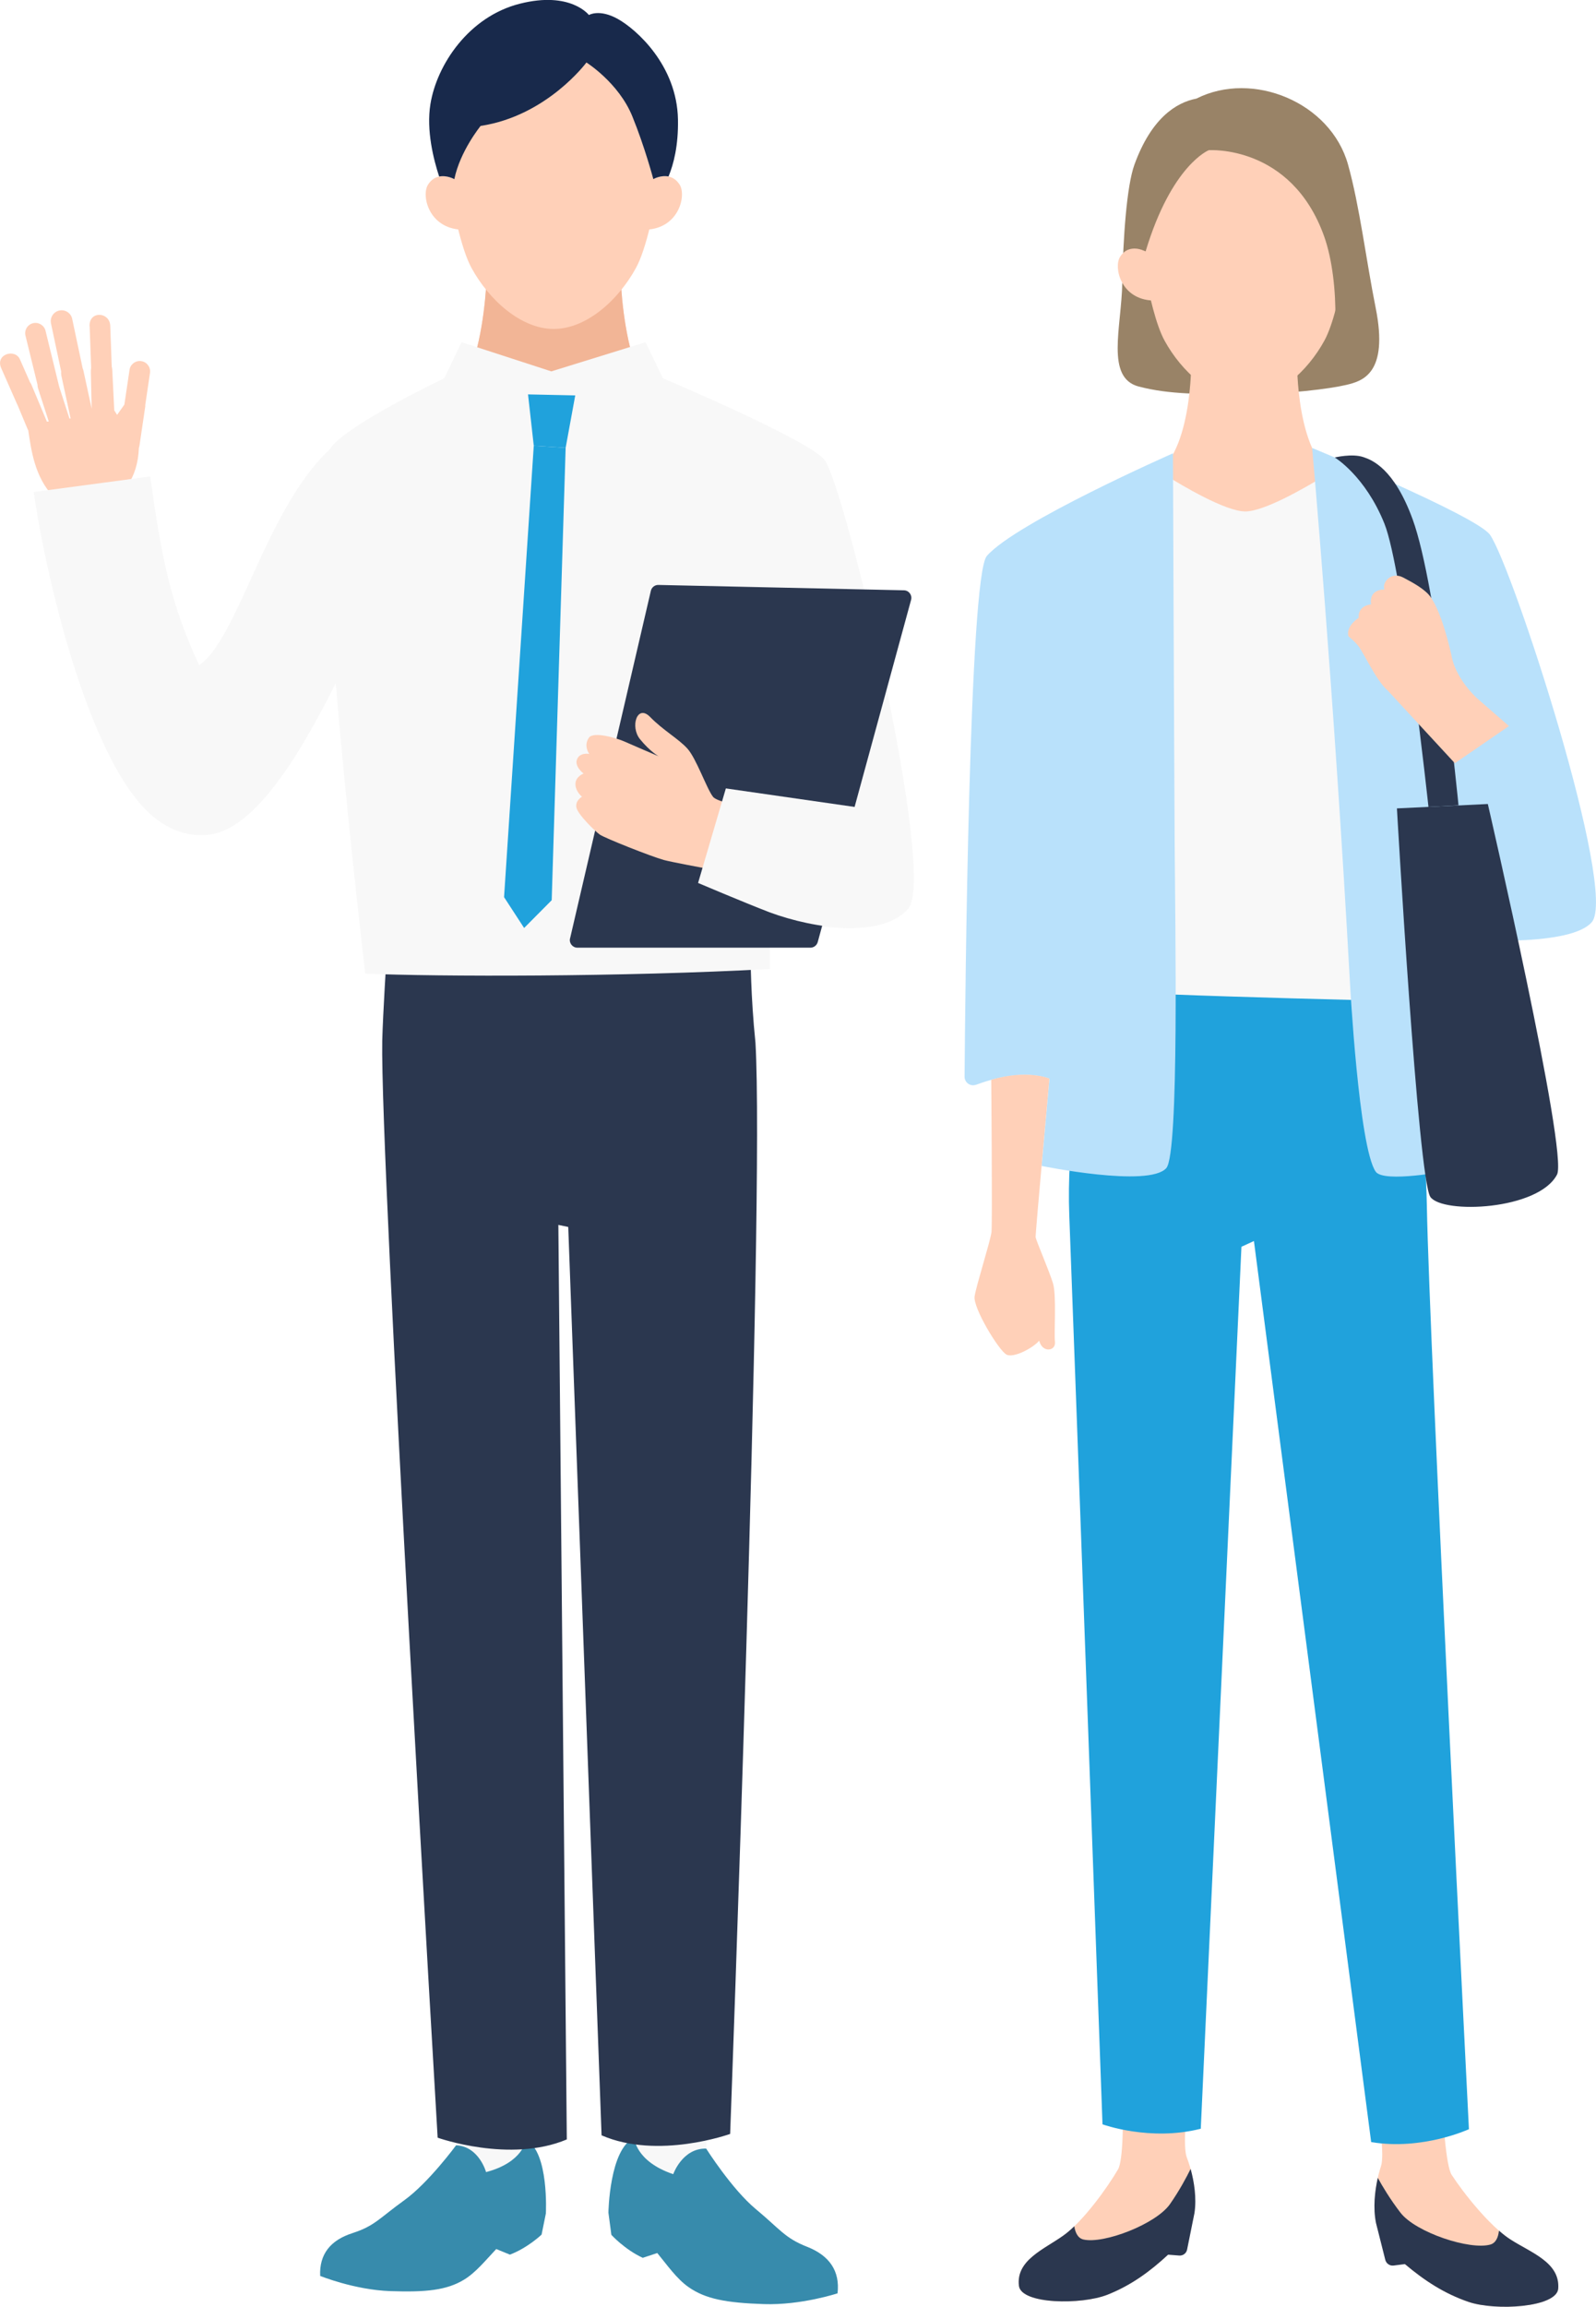
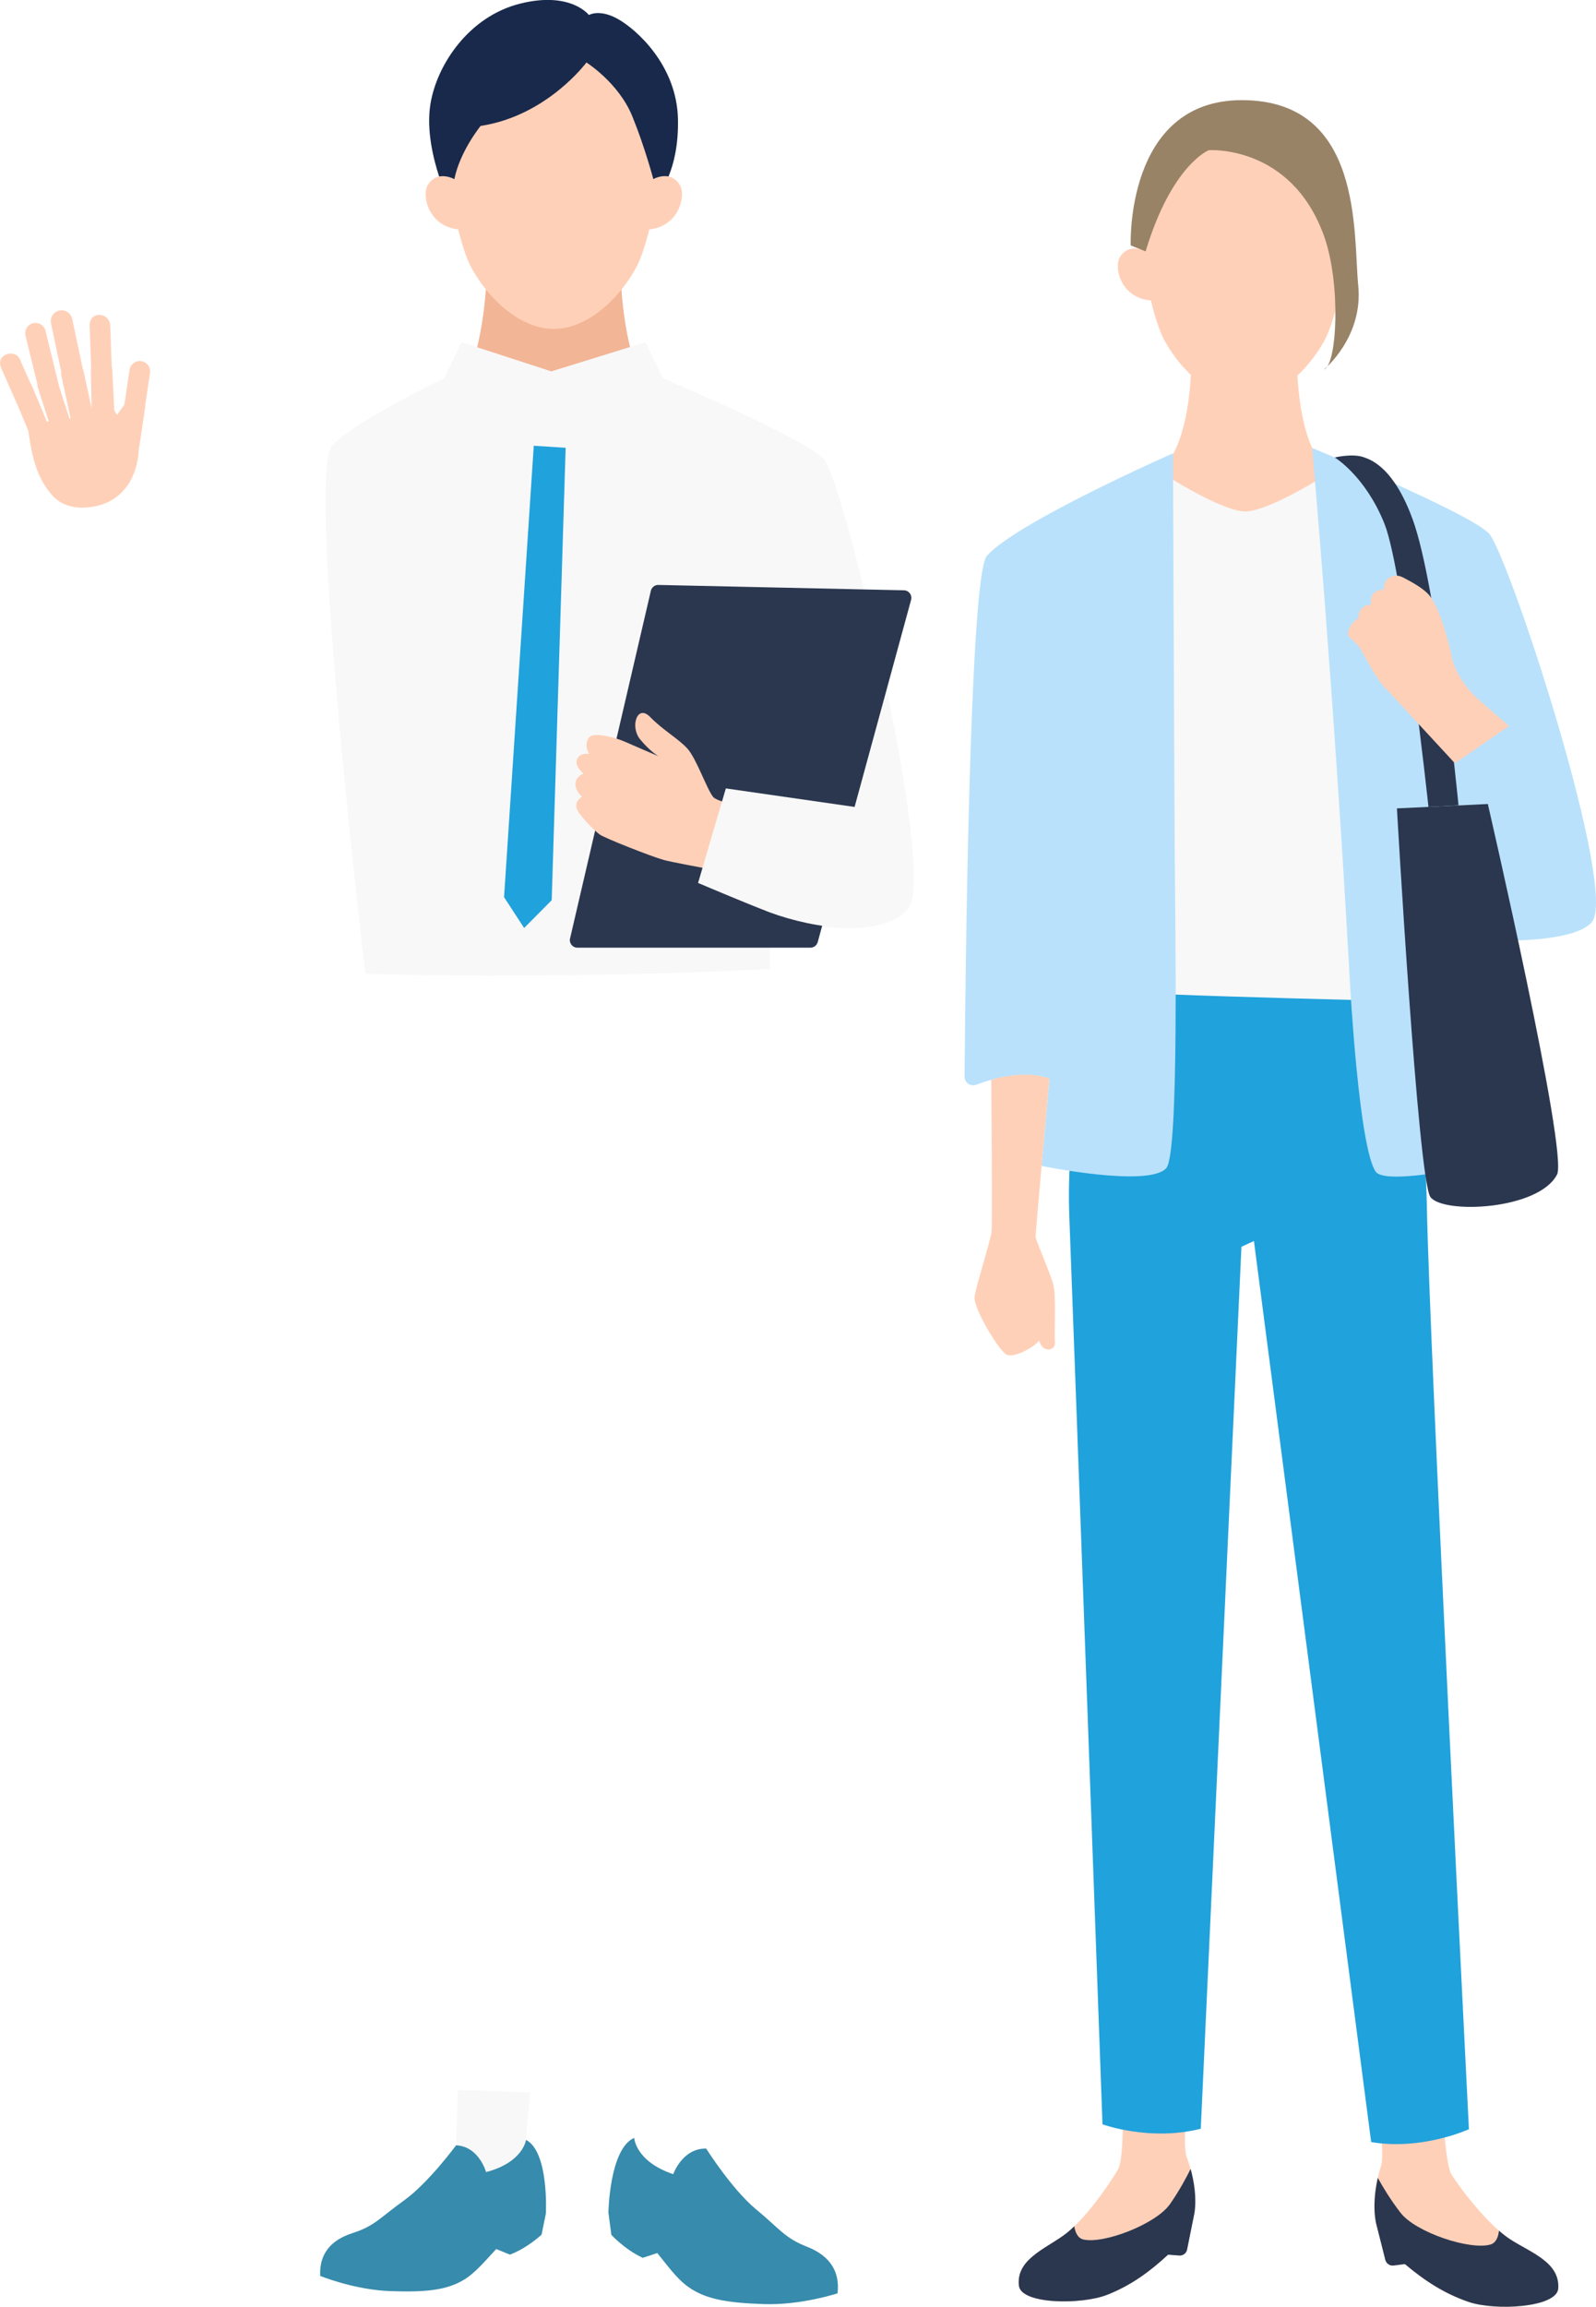
<svg xmlns="http://www.w3.org/2000/svg" id="_レイヤー_2" data-name="レイヤー_2" viewBox="0 0 330.94 477.96">
  <defs>
    <style>
      .cls-1 {
        fill: #18294b;
      }

      .cls-2 {
        fill: #998367;
      }

      .cls-3, .cls-4 {
        fill: #ffd0b8;
      }

      .cls-5, .cls-6 {
        fill: #f8f8f8;
      }

      .cls-7 {
        fill: #20a2dc;
      }

      .cls-8 {
        fill: #2b374f;
      }

      .cls-9 {
        fill: #b9e1fb;
      }

      .cls-4, .cls-6 {
        fill-rule: evenodd;
      }

      .cls-10 {
        fill: #f2b596;
      }

      .cls-11 {
        fill: #378bac;
      }
    </style>
  </defs>
  <g id="Design">
    <g>
      <g>
        <path class="cls-3" d="M298.31,412.83s.34,34.13,2.7,37.79c2.36,3.66,7.83,10.58,12.14,13.37,4.31,2.79,10.32,4.75,9.95,10.19-.27,3.94-13.01,4.69-18.61,2.77-6.1-2.1-10.85-5.59-15.87-10.19-5.02-4.6-3.75-13.47-2.26-17.94,1.5-4.47-4.06-29.75-4.06-29.75l16-6.23Z" />
        <path class="cls-8" d="M285.7,451.26c.93,1.7,2.53,4.39,4.69,7.2,3.15,4.1,14.42,7.82,18.65,6.61,1.17-.34,1.64-1.57,1.78-2.88.8.7,1.59,1.32,2.34,1.8,4.31,2.79,10.32,4.75,9.95,10.19-.27,3.94-13.01,4.69-18.61,2.77-5.01-1.72-9.1-4.39-13.18-7.83l-2.35.3c-.79.1-1.52-.41-1.72-1.17l-1.93-7.65c-.63-3.16-.24-6.6.37-9.33Z" />
        <path class="cls-3" d="M232.09,416.39s1.88,29.4-.26,33.1c-2.15,3.7-7.18,10.74-11.28,13.67-4.1,2.93-9.89,5.13-9.28,10.45.45,3.85,12.97,3.99,18.37,1.85,5.89-2.34,10.38-5.98,15.08-10.72,4.7-4.74,3.06-13.38,1.38-17.69-1.68-4.31,2.6-29.35,2.6-29.35l-16.61-1.3Z" />
        <path class="cls-8" d="M220.55,463.16c.72-.51,1.46-1.15,2.21-1.88.2,1.28.71,2.46,1.88,2.74,4.2.99,15.07-3.18,17.97-7.34,1.99-2.86,3.43-5.57,4.27-7.28.73,2.65,1.27,6,.8,9.14l-1.53,7.58c-.15.76-.85,1.29-1.63,1.23l-2.31-.18c-3.84,3.56-7.73,6.37-12.56,8.29-5.39,2.14-17.92,2.01-18.37-1.85-.62-5.32,5.18-7.52,9.28-10.45Z" />
        <path class="cls-7" d="M231.92,190.25l56.15,3.09s7.27,27.78,7.8,56.65c.52,28.88,8.72,191.18,8.72,191.18,0,0-9.64,4.45-20.27,2.67l-24.31-186.7-2.59,1.19-8.43,182.74c-10.51,2.69-20.38-.91-20.38-.91,0,0-5.79-159.55-6.89-188.39-1.1-28.84,10.21-61.53,10.21-61.53Z" />
-         <path class="cls-2" d="M236.12,80.09c-6.92-1.82-3.58-12.21-3.41-21.47.17-9.21.91-20.11,2.53-24.53,3.49-9.57,8.59-12.84,12.84-13.66,11.66-5.89,27.83.77,31.44,13.66,2.42,8.64,3.77,19.93,5.73,29.67,2.76,13.73-2.8,15.21-6.12,16-3.33.79-12.09,1.92-21.08,1.92s-15.6.07-21.93-1.59Z" />
        <path class="cls-3" d="M257.98,110.98l-21.95-11.85c10.95.1,10.96-23.3,10.96-23.3h10.99s10.99,0,10.99,0c0,0,.01,23.4,10.96,23.3l-21.95,11.85Z" />
        <path class="cls-5" d="M281.54,207.22s-23.97-.59-39.1-1.19l-.59-107.46c3.2,1.99,12.25,7.4,16.37,7.4,3.88,0,12.17-4.78,15.84-7.01l7.49,108.25Z" />
        <path class="cls-3" d="M235.74,45.9s2.22,18.26,5.74,24.68c3.51,6.42,9.97,12.28,16.57,12.28s13.06-5.86,16.57-12.28c3.51-6.42,5.74-24.68,5.74-24.68,0,0-2.51-24.37-22.63-24.37-22.39,0-21.98,24.37-21.98,24.37Z" />
-         <path class="cls-3" d="M239.01,62.27c-6.62-.28-8.12-6.86-6.77-9.03,1.9-3.07,5.32-1.14,5.32-1.14l2.26.78.64,9.52-1.45-.12Z" />
+         <path class="cls-3" d="M239.01,62.27c-6.62-.28-8.12-6.86-6.77-9.03,1.9-3.07,5.32-1.14,5.32-1.14l2.26.78.64,9.52-1.45-.12" />
        <path class="cls-2" d="M274.55,76.56c2.74-1,3.51-17.87,0-27.64-6.83-19.02-23.9-17.8-23.9-17.8,0,0-7.68,3.01-13.1,20.97l-3.09-1.24s-1.18-30.1,23.04-30.1c25.23,0,23.07,27.7,24.14,38.42,1.07,10.72-7.09,17.38-7.09,17.38Z" />
        <path class="cls-9" d="M272.08,92.82s34.13,14.08,36.88,17.99c4.67,6.64,26.61,73.96,21.09,80.28-4.26,4.88-24.26,4.11-32.84,3.01l3.08,48.49s-13.38,2.59-15.04.17c-3.49-5.08-5.32-38.98-5.32-38.98-3.38-61.31-7.85-110.96-7.85-110.96Z" />
        <path class="cls-8" d="M296.2,167.19s-5.27-49.09-9.14-58.71c-3.98-9.9-10.29-13.69-10.29-13.69,0,0,3.59-.87,5.93-.08,1.76.59,6.35,2.3,10.22,12.89,5.14,14.04,9.51,59.26,9.51,59.26l-6.24.33Z" />
        <path class="cls-9" d="M202.41,224.75c-1.17.44-2.41-.42-2.4-1.67.12-16.49.94-103.65,4.61-107.88,6.03-6.94,38.6-21.27,38.6-21.27,0,0,.21,56.17.36,81.89.09,15.46.96,63.14-1.74,66.21-3.62,4.11-25.86-.45-25.86-.45,0,0,.57-6.47,1.62-18.09-5.32-1.84-11.77-.01-15.19,1.27Z" />
        <path class="cls-3" d="M202.09,268.61c.36-2.34,3.18-11.12,3.5-13.3.2-1.85-.05-31.58-.05-31.58,7.56-2.22,12.06-.25,12.06-.25,0,0-2.95,32.53-2.86,32.89.23.99,2.84,7.02,3.6,9.52.77,2.5.19,10.29.41,12.09.22,1.79-2,2.27-2.94.63-.12-.2-.23-.48-.34-.82-1.13,1.43-5.29,3.68-6.77,2.88-1.62-.87-6.97-9.72-6.61-12.06Z" />
        <path class="cls-3" d="M287.69,143.03c-2.46-2.21-4.96-7.88-6.04-9.19-.63-.76-1.01-1.12-2.05-2.01-.54-2.18,2.13-3.81,2.13-3.81-.18-2.65,2.57-2.78,2.57-2.78-.49-3.28,2.78-3.09,2.78-3.09-.6-1.46,1.4-3.79,3.86-2.5,2.39,1.24,3.9,2.19,5.01,3.24,2.91,2.77,5.06,13.1,5.06,13.1,0,0,.52,4.11,5.16,8.6l6.72,5.85-11.22,7.7-13.97-15.12Z" />
        <path class="cls-8" d="M308.51,166.59s16.7,72.27,14.35,76.78c-3.86,7.4-23.71,8.22-26.26,4.64-2.56-3.59-6.94-80.51-6.94-80.51l18.85-.91Z" />
      </g>
      <g>
        <path class="cls-3" d="M114.79,101.12l-27.55-14.87c13.74.12,13.76-31.42,13.76-31.42h13.8s13.8,0,13.8,0c0,0,.01,31.55,13.76,31.42l-27.55,14.87Z" />
        <path class="cls-10" d="M114.79,101.12l-27.55-14.87c13.74.12,13.76-31.42,13.76-31.42h13.8s13.8,0,13.8,0c0,0,.01,31.55,13.76,31.42l-27.55,14.87Z" />
        <polygon class="cls-5" points="94.57 444.5 94.92 433.07 109.91 433.53 109.07 443.37 109.02 452.08 98.48 455.2 94.57 444.5" />
        <path class="cls-11" d="M73.1,462.69c4.57-1.44,5.67-3.17,10.72-6.79,5.05-3.63,10.75-11.39,10.75-11.39,4.76.21,6.22,5.55,6.22,5.55,7.73-2.03,8.28-6.68,8.28-6.68,4.8,2.48,4.12,15.25,4.12,15.25l-.89,4.38s-2.87,2.75-6.57,4.15l-2.83-1.16c-2.13,2.24-4.2,4.84-6.68,6.35-3.58,2.17-7.82,2.63-15.29,2.37-7.44-.26-14.54-3.15-14.54-3.15-.21-4.48,2.14-7.43,6.72-8.87Z" />
-         <polygon class="cls-5" points="146.42 445.2 146.88 433.35 131.33 432.75 131.51 442.99 130.93 452 141.62 455.98 146.42 445.2" />
        <path class="cls-11" d="M131.51,442.99s.24,4.85,8.09,7.5c0,0,1.89-5.42,6.83-5.3,0,0,5.34,8.44,10.31,12.55,4.96,4.11,5.98,5.98,10.61,7.79,4.63,1.81,6.86,5.03,6.32,9.65,0,0-7.56,2.49-15.27,2.23-7.75-.26-12.11-1.04-15.65-3.54-2.46-1.73-4.42-4.57-6.46-7.04l-3.01.99c-3.73-1.71-6.51-4.76-6.51-4.76l-.61-4.6s.2-13.26,5.35-15.49Z" />
-         <path class="cls-8" d="M80.17,197.96s-.75,11.74-.91,17.67c-.47,25.02,11.49,227.3,11.49,227.3,0,0,15.01,5.33,26.78.36l-1.75-189.49,2.05.43,6.91,188.21c11.72,5.09,26.66-.29,26.66-.29,0,0,7.19-193.01,5.25-226.11-1-9.64-1.01-18.08-1.01-18.08h-75.47Z" />
        <path class="cls-3" d="M94.87,46.97c.83,3.4,1.8,6.54,2.9,8.55,3.61,6.61,10.26,12.64,17.05,12.64,6.8,0,13.44-6.03,17.05-12.64,1.1-2.01,2.08-5.15,2.9-8.54,0,0,2.14-14.97,1.64-21.94s-6.94-18.29-21.32-18.29c-14.38,0-20.33,14.01-21.27,18.29-.94,4.28,1.05,21.93,1.05,21.93Z" />
        <path class="cls-5" d="M68.78,92.52c4.02-4.96,23.34-14.14,23.34-14.14l3.58-7.48,18.62,6.05,19.55-6.05,3.58,7.48s30.29,12.76,33.52,16.91c4.22,5.42,23.45,85.98,17.32,93-5.32,6.09-20.05,4.38-28.71.74l.08,11.74c-30.82,1.68-68.9,1.6-83.92.97,0,0-12.16-102.79-6.95-109.22Z" />
        <path class="cls-3" d="M95.7,47.59c-6.81-.29-8.35-7.06-6.97-9.29,1.96-3.16,5.47-1.18,5.47-1.18l2.33.81.66,9.79-1.5-.13Z" />
        <path class="cls-3" d="M133.98,47.59c6.81-.29,8.35-7.06,6.97-9.29-1.96-3.16-5.47-1.18-5.47-1.18l-2.33.81-.66,9.79,1.5-.13Z" />
-         <polygon class="cls-7" points="119.28 81.93 109.49 81.72 110.68 92.36 117.29 92.78 119.28 81.93" />
        <path class="cls-1" d="M91.06,36.58c1.61-.33,3.15.54,3.15.54,1.19-5.82,5.45-11.03,5.45-11.03,13.76-2.08,21.94-13.14,21.94-13.14,0,0,6.68,4.19,9.51,11.14,2.59,6.34,4.36,13.02,4.36,13.02,0,0,1.54-.87,3.15-.54,1.06-2.55,2.06-6.41,1.96-11.83-.21-11.2-8.61-18.65-12.45-20.8-3.84-2.15-6.02-.83-6.02-.83,0,0-3.8-5.01-14.33-2.34-10.54,2.66-17.2,12.6-18.53,20.8-.89,5.45.67,11.54,1.81,15Z" />
        <path class="cls-8" d="M118.21,194.43l16.75-72.02c.17-.72.82-1.23,1.56-1.21l50.92,1.11c1.02.02,1.75,1,1.48,1.98l-19.36,70.91c-.19.68-.81,1.16-1.52,1.16h-48.31c-1.01,0-1.76-.94-1.53-1.93Z" />
        <path class="cls-3" d="M163.27,169s-14.09-2.23-15.41-3.89c-1.32-1.67-3.46-7.95-5.34-10.02-1.88-2.06-5.02-3.77-7.71-6.53-2.69-2.76-4.2,2.02-2.1,4.6,2.1,2.58,3.86,3.54,3.86,3.54,0,0-5.78-2.46-7.14-3.08-1.36-.61-6.34-2.16-7.32-.76-1.18,1.69.08,3.35.08,3.35,0,0-1.95-.38-2.54,1.12-.59,1.49,1.36,2.95,1.36,2.95,0,0-1.71.63-1.69,2.2.02,1.57,1.37,2.6,1.37,2.6,0,0-1.44.76-1.17,2.22.28,1.45,3.85,4.91,4.84,5.62.99.71,10.65,4.54,13.29,5.27,2.77.76,24.17,4.57,24.17,4.57l1.44-13.76Z" />
        <polygon class="cls-7" points="110.68 92.36 117.29 92.78 114.4 186.52 108.68 192.28 104.52 185.89 110.68 92.36" />
        <path class="cls-5" d="M178.13,167.33l-27.62-3.97-5.76,19.59s9.01,3.83,14.82,6.08c9.52,3.51,23.39,5.36,28.71-.74,1.71-1.95,1.42-9.45.02-19.38l-10.17-1.59Z" />
        <path class="cls-4" d="M18.59,67.58l.31,8.63c-.05.3-.07.64-.06,1.01l.17,7.47-1.71-7.89c-.04-.18-.09-.35-.17-.5l-.02-.12-2.14-10.11c-.25-1.21-1.45-1.99-2.66-1.73h0c-1.21.25-1.99,1.45-1.74,2.66l2.11,9.95c-.03.31-.01.62.05.93l1.91,8.81-.23.05-2.13-6.59-2.86-11.7c-.33-1.13-1.53-1.79-2.66-1.46h0c-1.13.33-1.79,1.53-1.45,2.66l2.46,10.03c0,.26.04.51.11.76l.3.91.05.23c.03.11.07.21.12.31l1.76,5.45-.39.02c-.02-.05-.04-.11-.06-.16l-3.14-7.49c-.07-.18-.17-.33-.28-.47l-2.11-4.79c-1.01-2.29-5.16-1.07-3.88,1.83l3.28,7.43c.03.06.06.13.1.19l2.11,5.05c.04.08.08.15.12.23.59,3.83,1.26,9.65,5.27,13.76,2.48,2.55,6.59,2.7,10,1.6,4.22-1.36,7.44-5.37,7.67-11.75.06-.15.1-.31.12-.47l1.19-8.04c.01-.12.02-.25.01-.37l.99-6.7c.14-1.17-.69-2.25-1.87-2.39h0c-1.17-.15-2.25.69-2.39,1.86l-1.06,7.15-1.51,2.13c-.21-.31-.4-.63-.59-.94l-.41-8.32c-.01-.26-.05-.51-.11-.74l-.31-8.46c-.11-2.91-4.41-3.17-4.29.09Z" />
-         <path class="cls-6" d="M73.43,89.43c-16.95,9.24-22.96,42.05-32.13,48.4-5.99-12.78-7.87-22.67-10.16-39.11l-24.15,3.23c2.18,15.62,11.44,57.74,25.78,68.04,3.57,2.56,7.22,3.42,10.79,2.92,15.27-2.12,29.91-40.76,36.74-53.45l-6.88-30.03Z" />
      </g>
    </g>
  </g>
</svg>